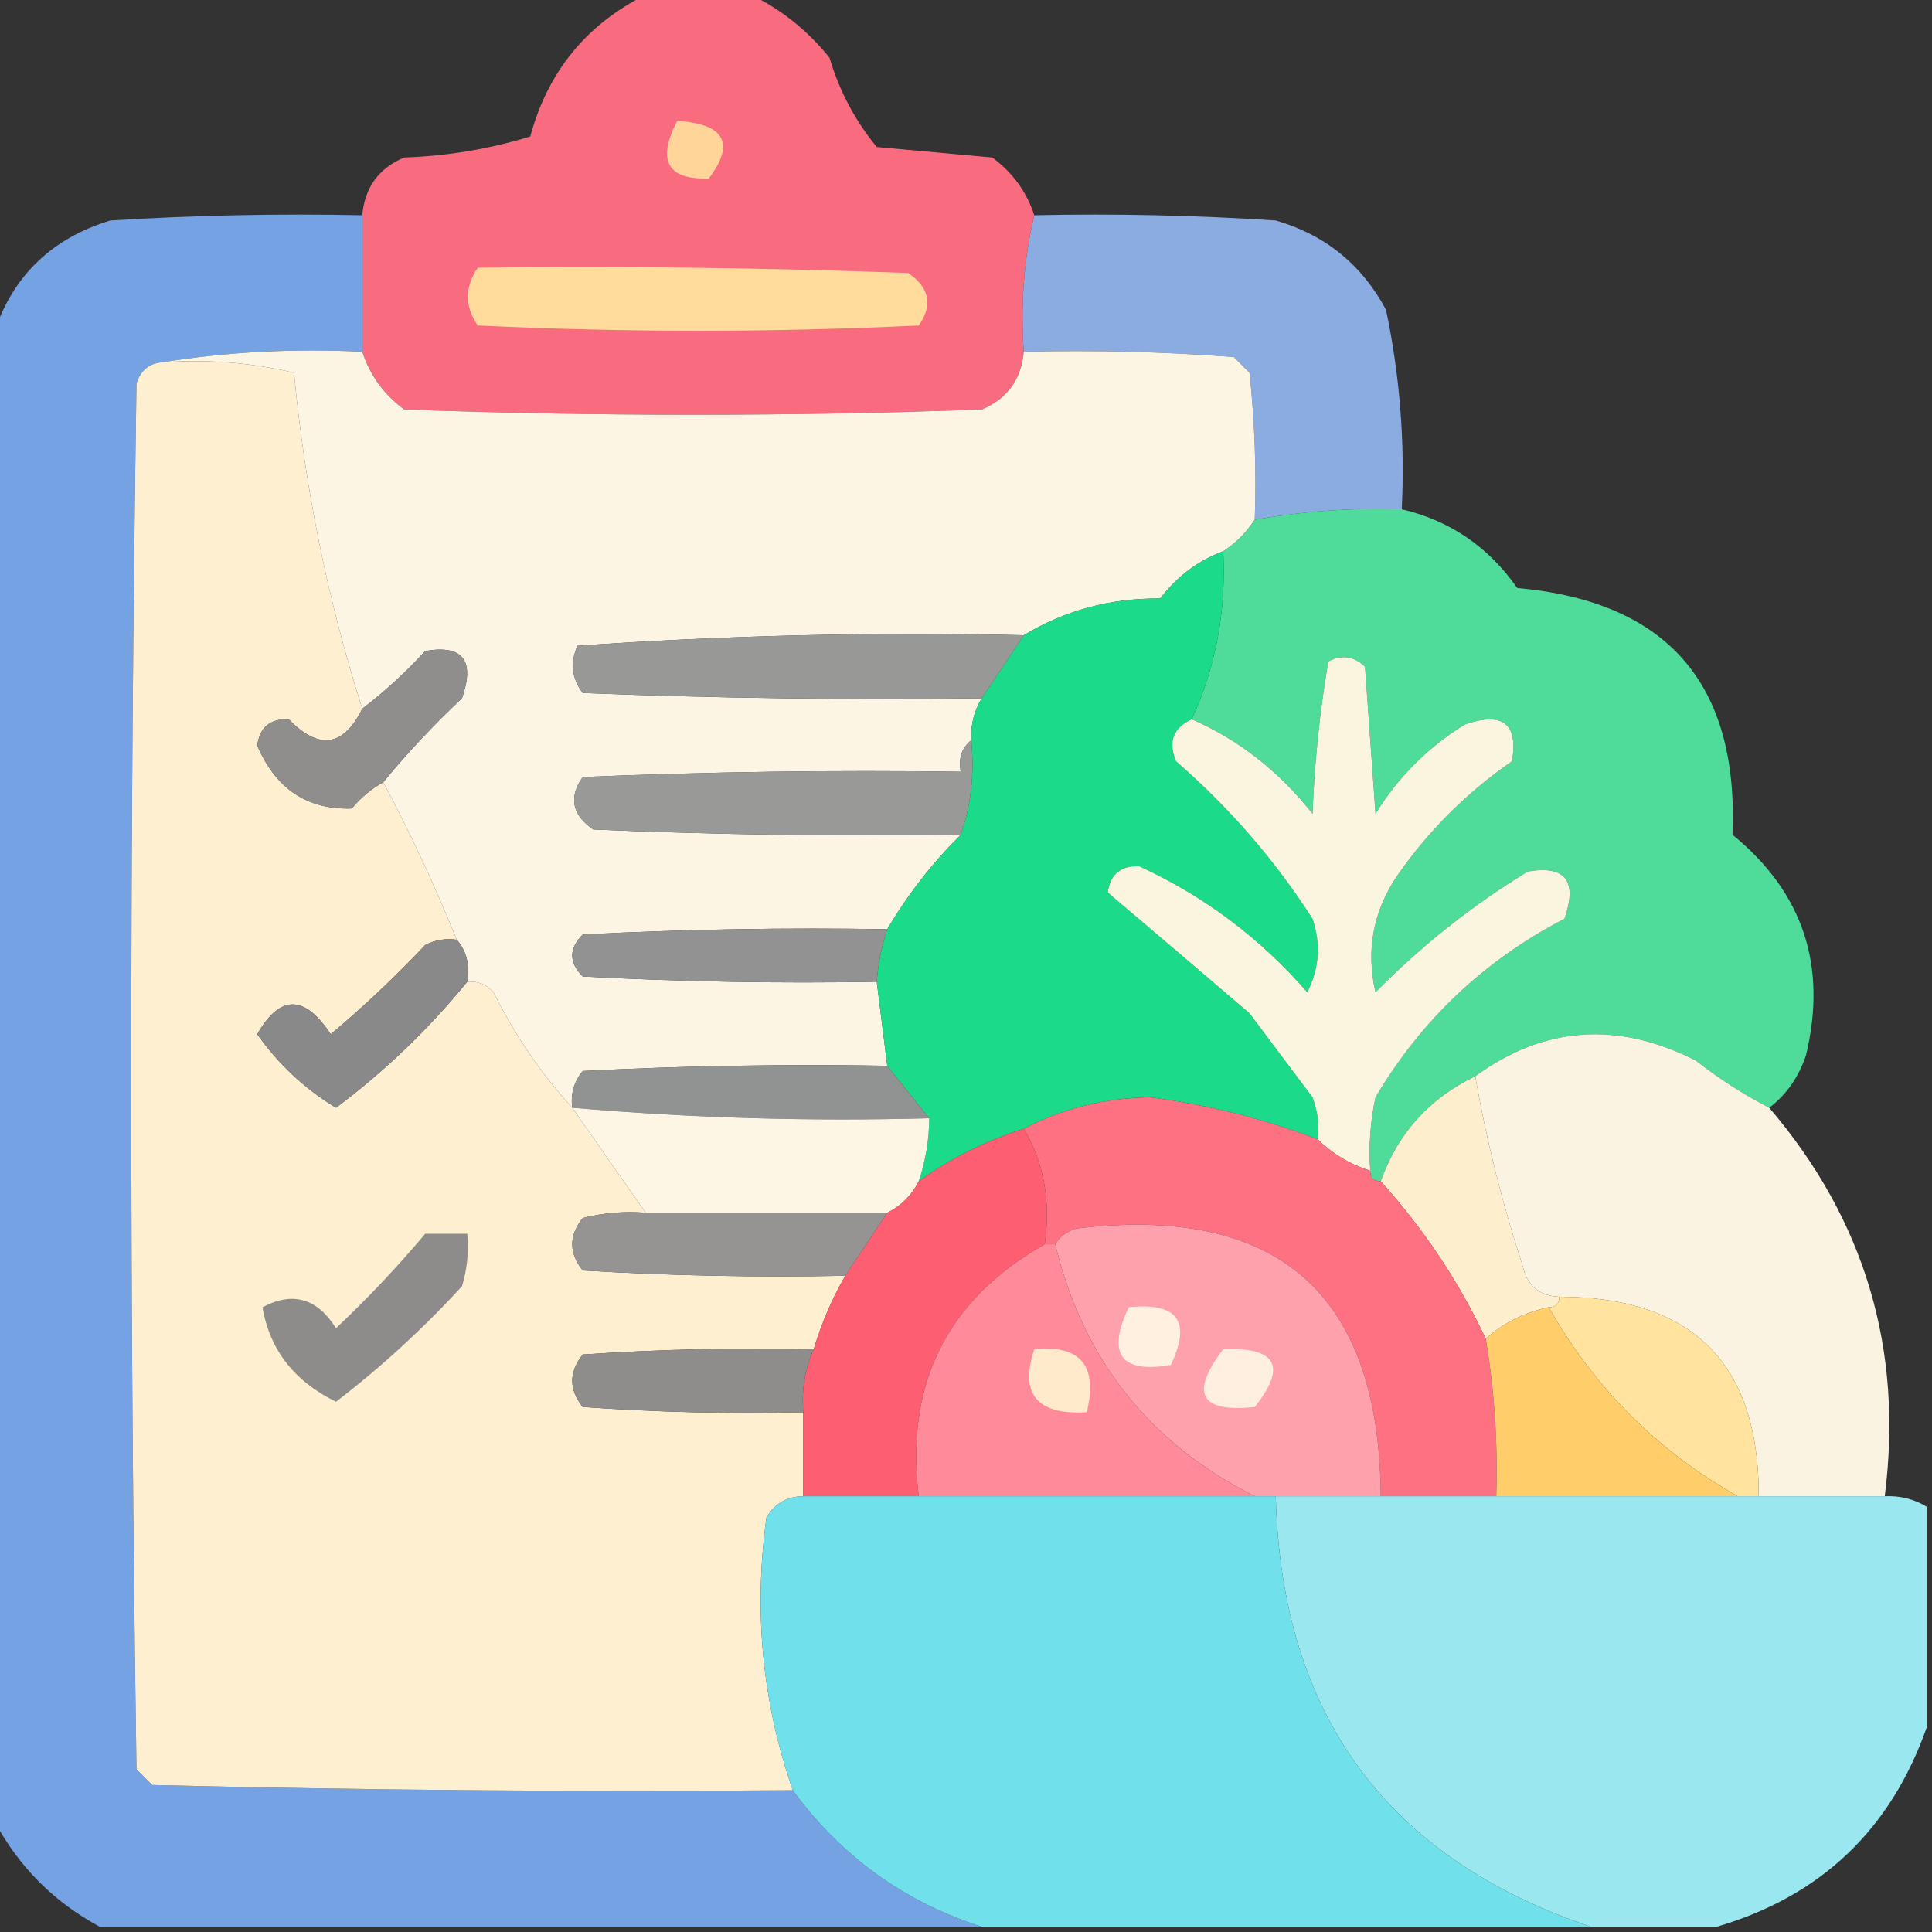
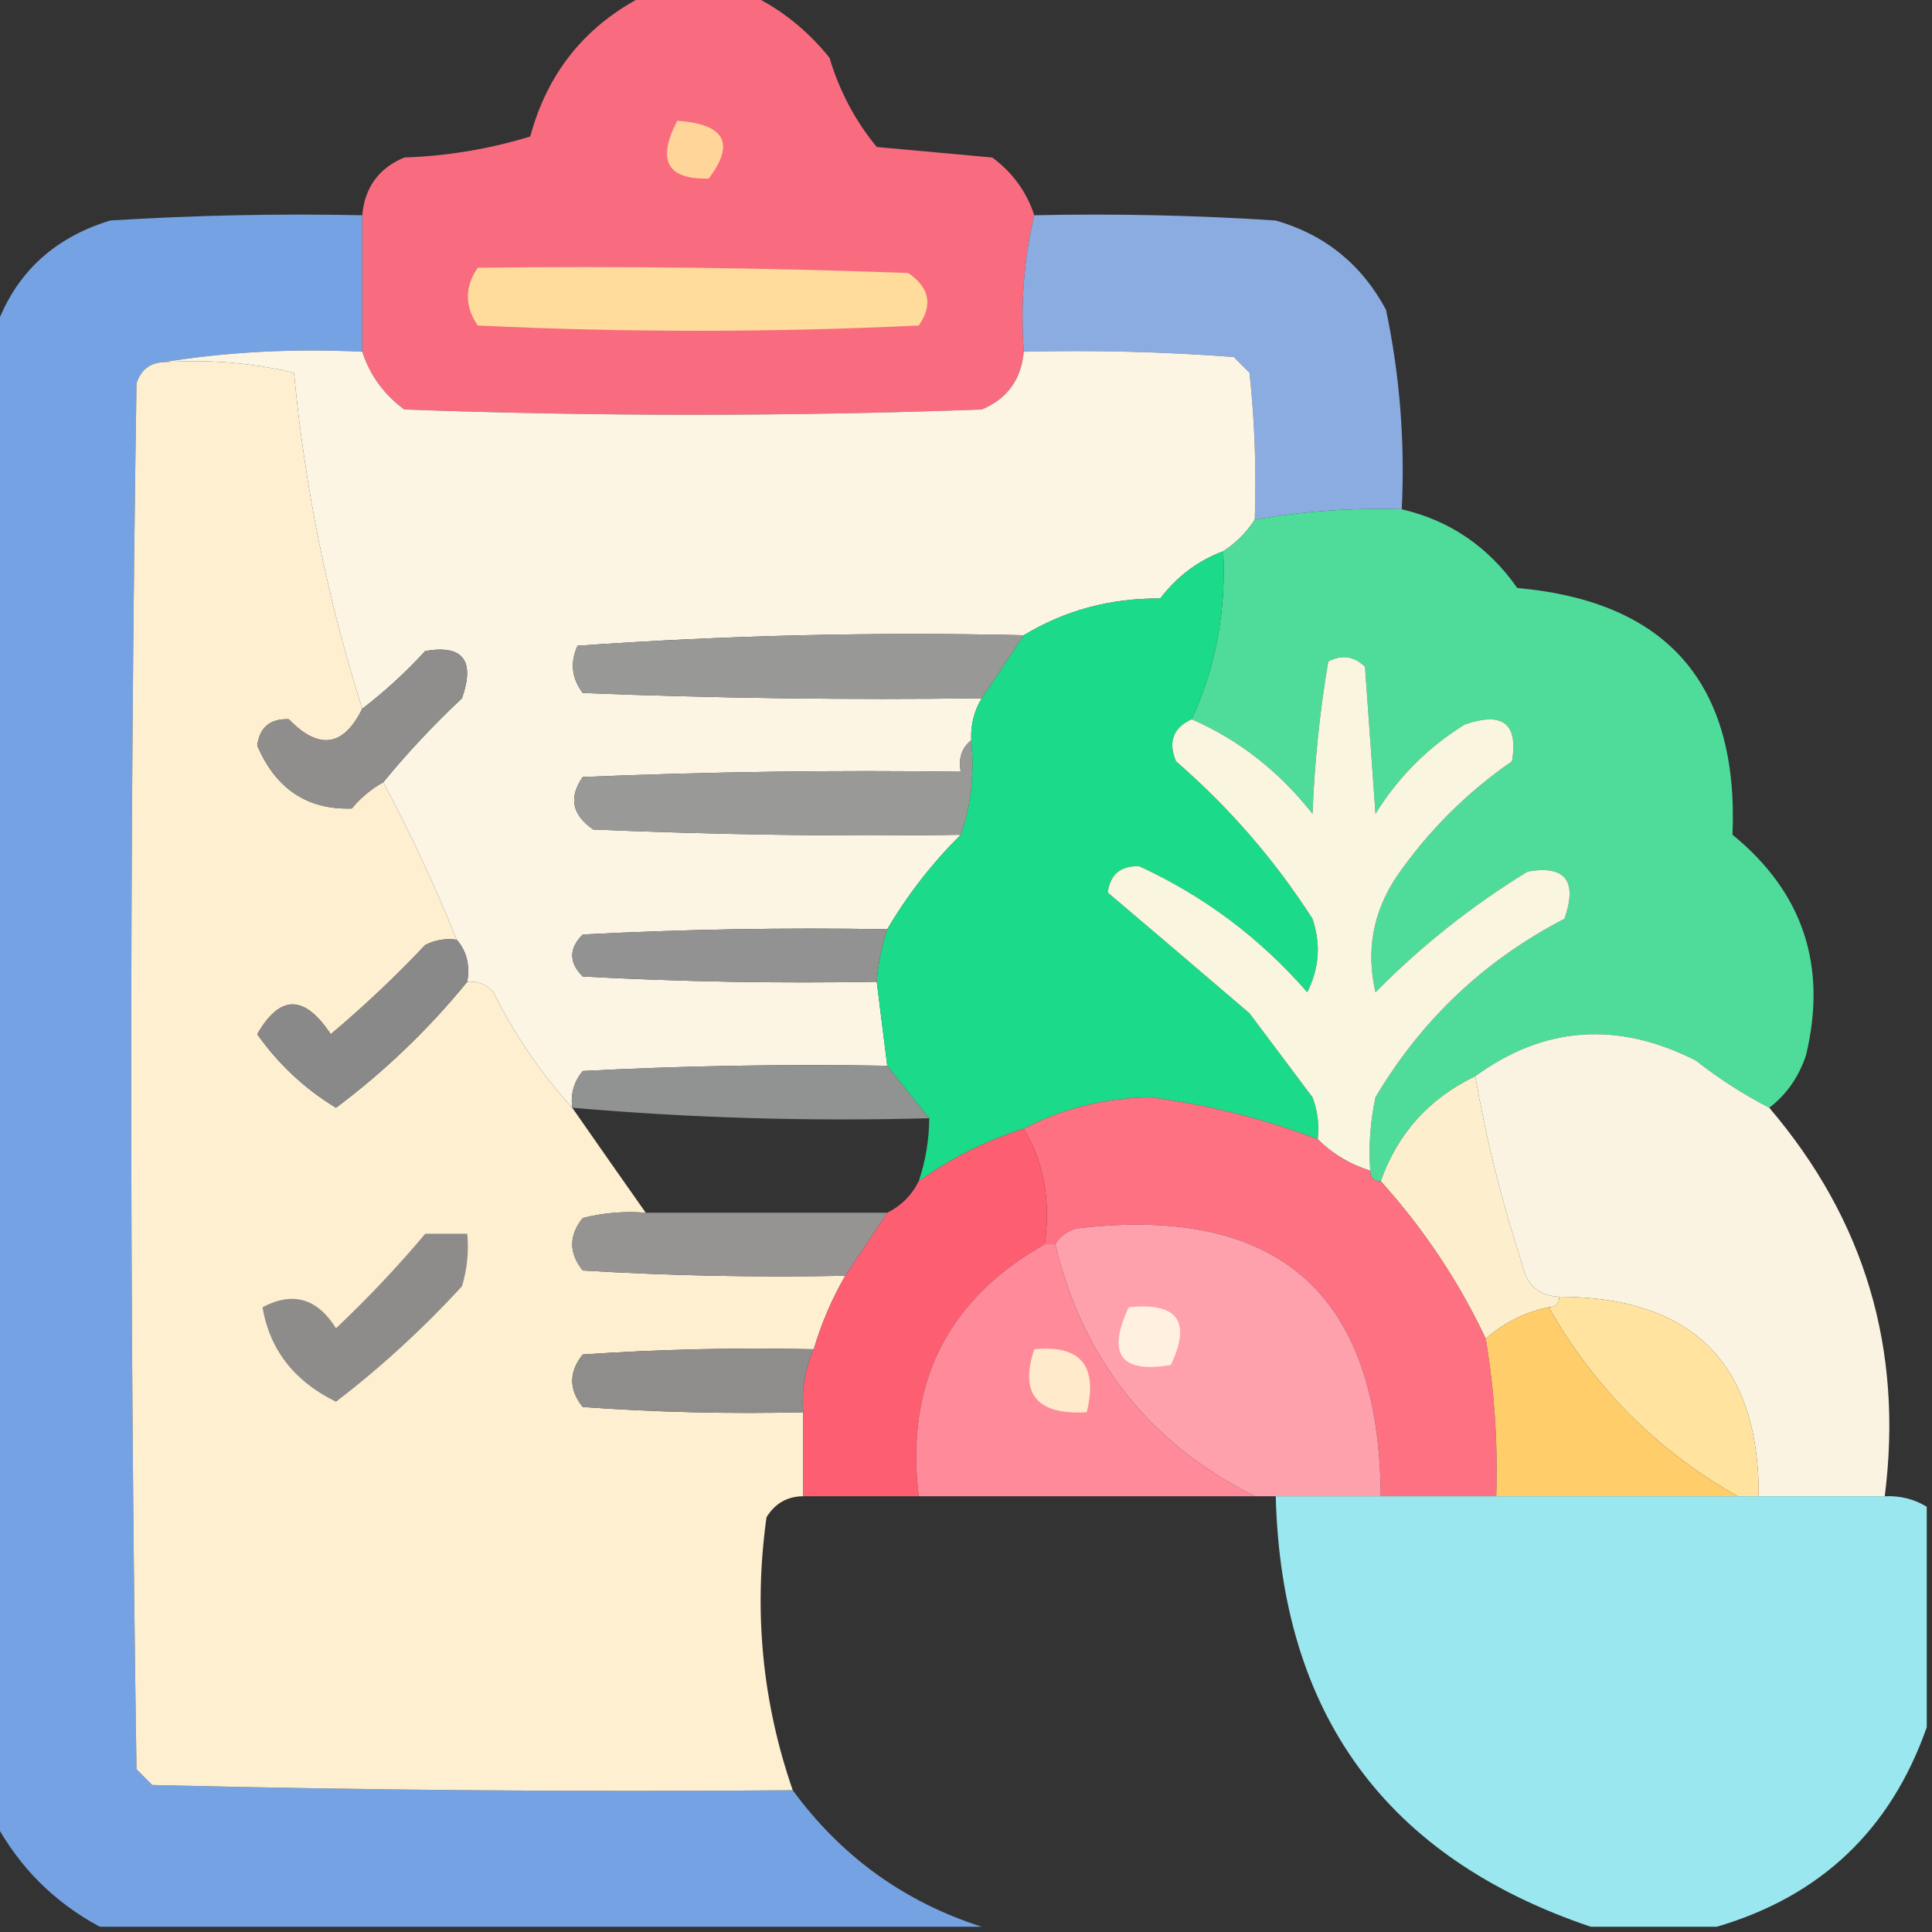
<svg xmlns="http://www.w3.org/2000/svg" version="1.1" width="184px" height="184px" style="shape-rendering:geometricPrecision; text-rendering:geometricPrecision; image-rendering:optimizeQuality; fill-rule:evenodd; clip-rule:evenodd">
  <rect width="100%" height="100%" fill="#333333" stroke="none" />
  <g>
    <path style="opacity:0.973" fill="#fe6e82" d="M 61.5,-0.5 C 64.833,-0.5 68.167,-0.5 71.5,-0.5C 74.386,0.879 76.886,2.879 79,5.5C 79.937,8.656 81.437,11.489 83.5,14C 87.167,14.333 90.833,14.667 94.5,15C 96.439,16.432 97.772,18.265 98.5,20.5C 97.515,24.634 97.182,28.968 97.5,33.5C 97.261,36.148 95.928,37.982 93.5,39C 75.167,39.667 56.833,39.667 38.5,39C 36.561,37.568 35.228,35.735 34.5,33.5C 34.5,29.167 34.5,24.833 34.5,20.5C 34.739,17.852 36.072,16.018 38.5,15C 42.619,14.857 46.619,14.19 50.5,13C 52.165,6.838 55.832,2.338 61.5,-0.5 Z" />
  </g>
  <g>
    <path style="opacity:1" fill="#ffd59a" d="M 64.5,11.5 C 69.041,11.815 70.041,13.649 67.5,17C 63.537,17.118 62.537,15.284 64.5,11.5 Z" />
  </g>
  <g>
    <path style="opacity:0.967" fill="#77a5e7" d="M 34.5,20.5 C 34.5,24.833 34.5,29.167 34.5,33.5C 27.978,33.176 21.645,33.51 15.5,34.5C 14.25,34.577 13.417,35.244 13,36.5C 12.333,80.5 12.333,124.5 13,168.5C 13.5,169 14,169.5 14.5,170C 34.831,170.5 55.164,170.667 75.5,170.5C 80.118,176.803 86.118,181.137 93.5,183.5C 65.5,183.5 37.5,183.5 9.5,183.5C 5.167,181.167 1.833,177.833 -0.5,173.5C -0.5,126.167 -0.5,78.833 -0.5,31.5C 1.318,26.184 4.984,22.684 10.5,21C 18.493,20.5 26.493,20.334 34.5,20.5 Z" />
  </g>
  <g>
    <path style="opacity:0.944" fill="#90b3eb" d="M 98.5,20.5 C 106.174,20.334 113.841,20.5 121.5,21C 126.185,22.35 129.685,25.183 132,29.5C 133.317,35.758 133.817,42.091 133.5,48.5C 128.786,48.353 124.119,48.686 119.5,49.5C 119.666,44.822 119.499,40.155 119,35.5C 118.5,35 118,34.5 117.5,34C 110.842,33.5 104.175,33.334 97.5,33.5C 97.182,28.968 97.515,24.634 98.5,20.5 Z" />
  </g>
  <g>
    <path style="opacity:1" fill="#ffdc9c" d="M 45.5,25.5 C 59.171,25.333 72.837,25.5 86.5,26C 88.527,27.396 88.86,29.062 87.5,31C 73.5,31.667 59.5,31.667 45.5,31C 44.248,29.172 44.248,27.339 45.5,25.5 Z" />
  </g>
  <g>
    <path style="opacity:1" fill="#fdefcf" d="M 15.5,34.5 C 19.767,34.203 23.934,34.536 28,35.5C 29.028,46.411 31.194,57.078 34.5,67.5C 32.71,71.128 30.377,71.461 27.5,68.5C 25.734,68.434 24.734,69.268 24.5,71C 26.262,75.131 29.262,77.131 33.5,77C 34.373,75.955 35.373,75.122 36.5,74.5C 39.07,79.311 41.403,84.311 43.5,89.5C 42.448,89.35 41.448,89.517 40.5,90C 37.651,93.016 34.651,95.85 31.5,98.5C 28.995,94.71 26.662,94.71 24.5,98.5C 26.534,101.369 29.034,103.702 32,105.5C 36.657,102.01 40.823,98.01 44.5,93.5C 45.496,93.414 46.329,93.748 47,94.5C 49.029,98.58 51.529,102.246 54.5,105.5C 56.808,108.815 59.141,112.149 61.5,115.5C 59.473,115.338 57.473,115.505 55.5,116C 54.167,117.667 54.167,119.333 55.5,121C 63.827,121.5 72.16,121.666 80.5,121.5C 79.227,123.713 78.227,126.046 77.5,128.5C 70.159,128.334 62.826,128.5 55.5,129C 54.167,130.667 54.167,132.333 55.5,134C 62.492,134.5 69.492,134.666 76.5,134.5C 76.5,137.167 76.5,139.833 76.5,142.5C 74.983,142.511 73.816,143.177 73,144.5C 71.757,153.436 72.59,162.103 75.5,170.5C 55.164,170.667 34.831,170.5 14.5,170C 14,169.5 13.5,169 13,168.5C 12.333,124.5 12.333,80.5 13,36.5C 13.417,35.244 14.25,34.577 15.5,34.5 Z" />
  </g>
  <g>
    <path style="opacity:1" fill="#fcf5e4" d="M 15.5,34.5 C 21.645,33.51 27.978,33.176 34.5,33.5C 35.228,35.735 36.561,37.568 38.5,39C 56.833,39.667 75.167,39.667 93.5,39C 95.928,37.982 97.261,36.148 97.5,33.5C 104.175,33.334 110.842,33.5 117.5,34C 118,34.5 118.5,35 119,35.5C 119.499,40.155 119.666,44.822 119.5,49.5C 118.694,50.728 117.694,51.728 116.5,52.5C 114.095,53.398 112.095,54.898 110.5,57C 105.758,56.957 101.425,58.124 97.5,60.5C 83.255,60.176 69.088,60.51 55,61.5C 54.28,63.112 54.446,64.612 55.5,66C 68.162,66.5 80.829,66.667 93.5,66.5C 92.766,67.708 92.433,69.041 92.5,70.5C 91.596,71.209 91.263,72.209 91.5,73.5C 79.495,73.334 67.495,73.5 55.5,74C 54.14,75.938 54.473,77.604 56.5,79C 68.162,79.5 79.829,79.666 91.5,79.5C 88.754,82.238 86.42,85.238 84.5,88.5C 74.828,88.334 65.161,88.5 55.5,89C 54.167,90.333 54.167,91.667 55.5,93C 64.827,93.5 74.161,93.666 83.5,93.5C 83.833,96.167 84.167,98.833 84.5,101.5C 74.828,101.334 65.161,101.5 55.5,102C 54.663,103.011 54.33,104.178 54.5,105.5C 51.529,102.246 49.029,98.58 47,94.5C 46.329,93.748 45.496,93.414 44.5,93.5C 44.768,91.901 44.434,90.568 43.5,89.5C 41.403,84.311 39.07,79.311 36.5,74.5C 38.795,71.703 41.295,69.036 44,66.5C 45.254,62.889 44.088,61.389 40.5,62C 38.63,64.04 36.63,65.873 34.5,67.5C 31.194,57.078 29.028,46.411 28,35.5C 23.934,34.536 19.767,34.203 15.5,34.5 Z" />
  </g>
  <g>
    <path style="opacity:0.971" fill="#51e19e" d="M 133.5,48.5 C 138.086,49.575 141.753,52.075 144.5,56C 158.773,57.276 165.607,65.11 165,79.5C 171.715,84.978 174.048,91.978 172,100.5C 171.303,102.584 170.136,104.251 168.5,105.5C 166.068,104.25 163.734,102.75 161.5,101C 154.042,97.222 147.042,97.722 140.5,102.5C 136.116,104.61 133.116,107.943 131.5,112.5C 130.833,112.5 130.5,112.167 130.5,111.5C 130.337,109.143 130.503,106.81 131,104.5C 135.384,97.116 141.384,91.449 149,87.5C 150.254,83.889 149.088,82.389 145.5,83C 140.212,86.231 135.378,90.065 131,94.5C 130.088,90.547 130.755,86.881 133,83.5C 136,79.167 139.667,75.5 144,72.5C 144.611,68.912 143.111,67.746 139.5,69C 136,71.167 133.167,74 131,77.5C 130.667,72.833 130.333,68.167 130,63.5C 128.951,62.483 127.784,62.316 126.5,63C 125.695,67.749 125.195,72.582 125,77.5C 121.815,73.459 117.981,70.459 113.5,68.5C 115.785,63.543 116.785,58.21 116.5,52.5C 117.694,51.728 118.694,50.728 119.5,49.5C 124.119,48.686 128.786,48.353 133.5,48.5 Z" />
  </g>
  <g>
    <path style="opacity:1" fill="#1bdb8a" d="M 116.5,52.5 C 116.785,58.21 115.785,63.543 113.5,68.5C 111.727,69.314 111.227,70.648 112,72.5C 117.08,76.909 121.414,81.909 125,87.5C 125.814,89.902 125.647,92.235 124.5,94.5C 120.014,89.344 114.68,85.344 108.5,82.5C 106.734,82.434 105.734,83.268 105.5,85C 109.938,88.761 114.438,92.595 119,96.5C 121,99.167 123,101.833 125,104.5C 125.49,105.793 125.657,107.127 125.5,108.5C 120.339,106.543 115.006,105.21 109.5,104.5C 105.155,104.586 101.155,105.586 97.5,107.5C 93.883,108.642 90.55,110.308 87.5,112.5C 88.15,110.565 88.483,108.565 88.5,106.5C 87.136,104.809 85.803,103.142 84.5,101.5C 84.167,98.833 83.833,96.167 83.5,93.5C 83.629,91.784 83.962,90.117 84.5,88.5C 86.42,85.238 88.754,82.238 91.5,79.5C 92.477,76.713 92.81,73.713 92.5,70.5C 92.433,69.041 92.766,67.708 93.5,66.5C 94.833,64.5 96.167,62.5 97.5,60.5C 101.425,58.124 105.758,56.957 110.5,57C 112.095,54.898 114.095,53.398 116.5,52.5 Z" />
  </g>
  <g>
    <path style="opacity:1" fill="#989897" d="M 97.5,60.5 C 96.167,62.5 94.833,64.5 93.5,66.5C 80.829,66.667 68.162,66.5 55.5,66C 54.446,64.612 54.28,63.112 55,61.5C 69.088,60.51 83.255,60.176 97.5,60.5 Z" />
  </g>
  <g>
    <path style="opacity:1" fill="#faf5de" d="M 130.5,111.5 C 128.566,110.89 126.899,109.89 125.5,108.5C 125.657,107.127 125.49,105.793 125,104.5C 123,101.833 121,99.167 119,96.5C 114.438,92.595 109.938,88.761 105.5,85C 105.734,83.268 106.734,82.434 108.5,82.5C 114.68,85.344 120.014,89.344 124.5,94.5C 125.647,92.235 125.814,89.902 125,87.5C 121.414,81.909 117.08,76.909 112,72.5C 111.227,70.648 111.727,69.314 113.5,68.5C 117.981,70.459 121.815,73.459 125,77.5C 125.195,72.582 125.695,67.749 126.5,63C 127.784,62.316 128.951,62.483 130,63.5C 130.333,68.167 130.667,72.833 131,77.5C 133.167,74 136,71.167 139.5,69C 143.111,67.746 144.611,68.912 144,72.5C 139.667,75.5 136,79.167 133,83.5C 130.755,86.881 130.088,90.547 131,94.5C 135.378,90.065 140.212,86.231 145.5,83C 149.088,82.389 150.254,83.889 149,87.5C 141.384,91.449 135.384,97.116 131,104.5C 130.503,106.81 130.337,109.143 130.5,111.5 Z" />
  </g>
  <g>
    <path style="opacity:1" fill="#8f8e8d" d="M 36.5,74.5 C 35.373,75.122 34.373,75.955 33.5,77C 29.262,77.131 26.262,75.131 24.5,71C 24.734,69.268 25.734,68.434 27.5,68.5C 30.377,71.461 32.71,71.128 34.5,67.5C 36.63,65.873 38.63,64.04 40.5,62C 44.088,61.389 45.254,62.889 44,66.5C 41.295,69.036 38.795,71.703 36.5,74.5 Z" />
  </g>
  <g>
    <path style="opacity:1" fill="#999a97" d="M 92.5,70.5 C 92.81,73.713 92.477,76.713 91.5,79.5C 79.829,79.666 68.162,79.5 56.5,79C 54.473,77.604 54.14,75.938 55.5,74C 67.495,73.5 79.495,73.334 91.5,73.5C 91.263,72.209 91.596,71.209 92.5,70.5 Z" />
  </g>
  <g>
    <path style="opacity:1" fill="#929292" d="M 84.5,88.5 C 83.962,90.117 83.629,91.784 83.5,93.5C 74.161,93.666 64.827,93.5 55.5,93C 54.167,91.667 54.167,90.333 55.5,89C 65.161,88.5 74.828,88.334 84.5,88.5 Z" />
  </g>
  <g>
    <path style="opacity:1" fill="#8a8989" d="M 43.5,89.5 C 44.434,90.568 44.768,91.901 44.5,93.5C 40.823,98.01 36.657,102.01 32,105.5C 29.034,103.702 26.534,101.369 24.5,98.5C 26.662,94.71 28.995,94.71 31.5,98.5C 34.651,95.85 37.651,93.016 40.5,90C 41.448,89.517 42.448,89.35 43.5,89.5 Z" />
  </g>
  <g>
    <path style="opacity:0.977" fill="#fef7e5" d="M 168.5,105.5 C 177.613,116.175 181.279,128.508 179.5,142.5C 175.5,142.5 171.5,142.5 167.5,142.5C 167.529,129.862 161.196,123.529 148.5,123.5C 146.589,123.426 145.422,122.426 145,120.5C 143.036,114.48 141.536,108.48 140.5,102.5C 147.042,97.722 154.042,97.222 161.5,101C 163.734,102.75 166.068,104.25 168.5,105.5 Z" />
  </g>
  <g>
    <path style="opacity:1" fill="#919292" d="M 84.5,101.5 C 85.803,103.142 87.136,104.809 88.5,106.5C 77.086,106.811 65.752,106.477 54.5,105.5C 54.33,104.178 54.663,103.011 55.5,102C 65.161,101.5 74.828,101.334 84.5,101.5 Z" />
  </g>
  <g>
    <path style="opacity:1" fill="#fdefcd" d="M 140.5,102.5 C 141.536,108.48 143.036,114.48 145,120.5C 145.422,122.426 146.589,123.426 148.5,123.5C 148.5,124.167 148.167,124.5 147.5,124.5C 145.216,124.975 143.216,125.975 141.5,127.5C 138.936,122.055 135.603,117.055 131.5,112.5C 133.116,107.943 136.116,104.61 140.5,102.5 Z" />
  </g>
  <g>
    <path style="opacity:1" fill="#fd7182" d="M 125.5,108.5 C 126.899,109.89 128.566,110.89 130.5,111.5C 130.5,112.167 130.833,112.5 131.5,112.5C 135.603,117.055 138.936,122.055 141.5,127.5C 142.329,132.453 142.663,137.453 142.5,142.5C 138.833,142.5 135.167,142.5 131.5,142.5C 131.376,123.212 121.709,114.712 102.5,117C 101.584,117.278 100.918,117.778 100.5,118.5C 100.167,118.5 99.833,118.5 99.5,118.5C 100.08,114.351 99.414,110.684 97.5,107.5C 101.155,105.586 105.155,104.586 109.5,104.5C 115.006,105.21 120.339,106.543 125.5,108.5 Z" />
  </g>
  <g>
-     <path style="opacity:1" fill="#fdf6e4" d="M 54.5,105.5 C 65.752,106.477 77.086,106.811 88.5,106.5C 88.483,108.565 88.15,110.565 87.5,112.5C 86.833,113.833 85.833,114.833 84.5,115.5C 76.833,115.5 69.167,115.5 61.5,115.5C 59.141,112.149 56.808,108.815 54.5,105.5 Z" />
-   </g>
+     </g>
  <g>
    <path style="opacity:1" fill="#fe5e71" d="M 97.5,107.5 C 99.414,110.684 100.08,114.351 99.5,118.5C 90.199,123.768 86.199,131.768 87.5,142.5C 83.833,142.5 80.167,142.5 76.5,142.5C 76.5,139.833 76.5,137.167 76.5,134.5C 76.325,132.379 76.659,130.379 77.5,128.5C 78.227,126.046 79.227,123.713 80.5,121.5C 81.833,119.5 83.167,117.5 84.5,115.5C 85.833,114.833 86.833,113.833 87.5,112.5C 90.55,110.308 93.883,108.642 97.5,107.5 Z" />
  </g>
  <g>
    <path style="opacity:1" fill="#969493" d="M 61.5,115.5 C 69.167,115.5 76.833,115.5 84.5,115.5C 83.167,117.5 81.833,119.5 80.5,121.5C 72.16,121.666 63.827,121.5 55.5,121C 54.167,119.333 54.167,117.667 55.5,116C 57.473,115.505 59.473,115.338 61.5,115.5 Z" />
  </g>
  <g>
    <path style="opacity:1" fill="#ffa1ad" d="M 131.5,142.5 C 128.167,142.5 124.833,142.5 121.5,142.5C 120.833,142.5 120.167,142.5 119.5,142.5C 109.464,137.46 103.13,129.46 100.5,118.5C 100.918,117.778 101.584,117.278 102.5,117C 121.709,114.712 131.376,123.212 131.5,142.5 Z" />
  </g>
  <g>
    <path style="opacity:1" fill="#8d8c8b" d="M 40.5,117.5 C 41.833,117.5 43.167,117.5 44.5,117.5C 44.66,119.199 44.493,120.866 44,122.5C 40.288,126.548 36.288,130.215 32,133.5C 28.02,131.549 25.686,128.549 25,124.5C 27.881,122.972 30.214,123.638 32,126.5C 35.038,123.631 37.871,120.631 40.5,117.5 Z" />
  </g>
  <g>
    <path style="opacity:1" fill="#ff8b9a" d="M 99.5,118.5 C 99.833,118.5 100.167,118.5 100.5,118.5C 103.13,129.46 109.464,137.46 119.5,142.5C 108.833,142.5 98.167,142.5 87.5,142.5C 86.199,131.768 90.199,123.768 99.5,118.5 Z" />
  </g>
  <g>
    <path style="opacity:1" fill="#fff0e0" d="M 107.5,124.5 C 112.159,124.015 113.492,125.848 111.5,130C 106.728,130.81 105.395,128.977 107.5,124.5 Z" />
  </g>
  <g>
    <path style="opacity:1" fill="#ffe39e" d="M 148.5,123.5 C 161.196,123.529 167.529,129.862 167.5,142.5C 166.833,142.5 166.167,142.5 165.5,142.5C 157.839,138.173 151.839,132.173 147.5,124.5C 148.167,124.5 148.5,124.167 148.5,123.5 Z" />
  </g>
  <g>
    <path style="opacity:1" fill="#ffce6b" d="M 147.5,124.5 C 151.839,132.173 157.839,138.173 165.5,142.5C 157.833,142.5 150.167,142.5 142.5,142.5C 142.663,137.453 142.329,132.453 141.5,127.5C 143.216,125.975 145.216,124.975 147.5,124.5 Z" />
  </g>
  <g>
    <path style="opacity:1" fill="#ffeacb" d="M 98.5,128.5 C 102.908,128.062 104.575,130.062 103.5,134.5C 98.756,134.772 97.089,132.772 98.5,128.5 Z" />
  </g>
  <g>
-     <path style="opacity:1" fill="#ffefe0" d="M 116.5,128.5 C 121.587,128.284 122.587,130.118 119.5,134C 114.289,134.546 113.289,132.713 116.5,128.5 Z" />
-   </g>
+     </g>
  <g>
    <path style="opacity:1" fill="#8e8d8b" d="M 77.5,128.5 C 76.659,130.379 76.325,132.379 76.5,134.5C 69.492,134.666 62.492,134.5 55.5,134C 54.167,132.333 54.167,130.667 55.5,129C 62.826,128.5 70.159,128.334 77.5,128.5 Z" />
  </g>
  <g>
    <path style="opacity:0.984" fill="#9ce9f1" d="M 121.5,142.5 C 124.833,142.5 128.167,142.5 131.5,142.5C 135.167,142.5 138.833,142.5 142.5,142.5C 150.167,142.5 157.833,142.5 165.5,142.5C 166.167,142.5 166.833,142.5 167.5,142.5C 171.5,142.5 175.5,142.5 179.5,142.5C 180.959,142.433 182.292,142.766 183.5,143.5C 183.5,150.5 183.5,157.5 183.5,164.5C 180.072,174.262 173.405,180.595 163.5,183.5C 159.5,183.5 155.5,183.5 151.5,183.5C 132.028,176.929 122.028,163.262 121.5,142.5 Z" />
  </g>
  <g>
-     <path style="opacity:0.996" fill="#71e1ec" d="M 76.5,142.5 C 80.167,142.5 83.833,142.5 87.5,142.5C 98.167,142.5 108.833,142.5 119.5,142.5C 120.167,142.5 120.833,142.5 121.5,142.5C 122.028,163.262 132.028,176.929 151.5,183.5C 132.167,183.5 112.833,183.5 93.5,183.5C 86.118,181.137 80.118,176.803 75.5,170.5C 72.59,162.103 71.757,153.436 73,144.5C 73.816,143.177 74.983,142.511 76.5,142.5 Z" />
-   </g>
+     </g>
</svg>